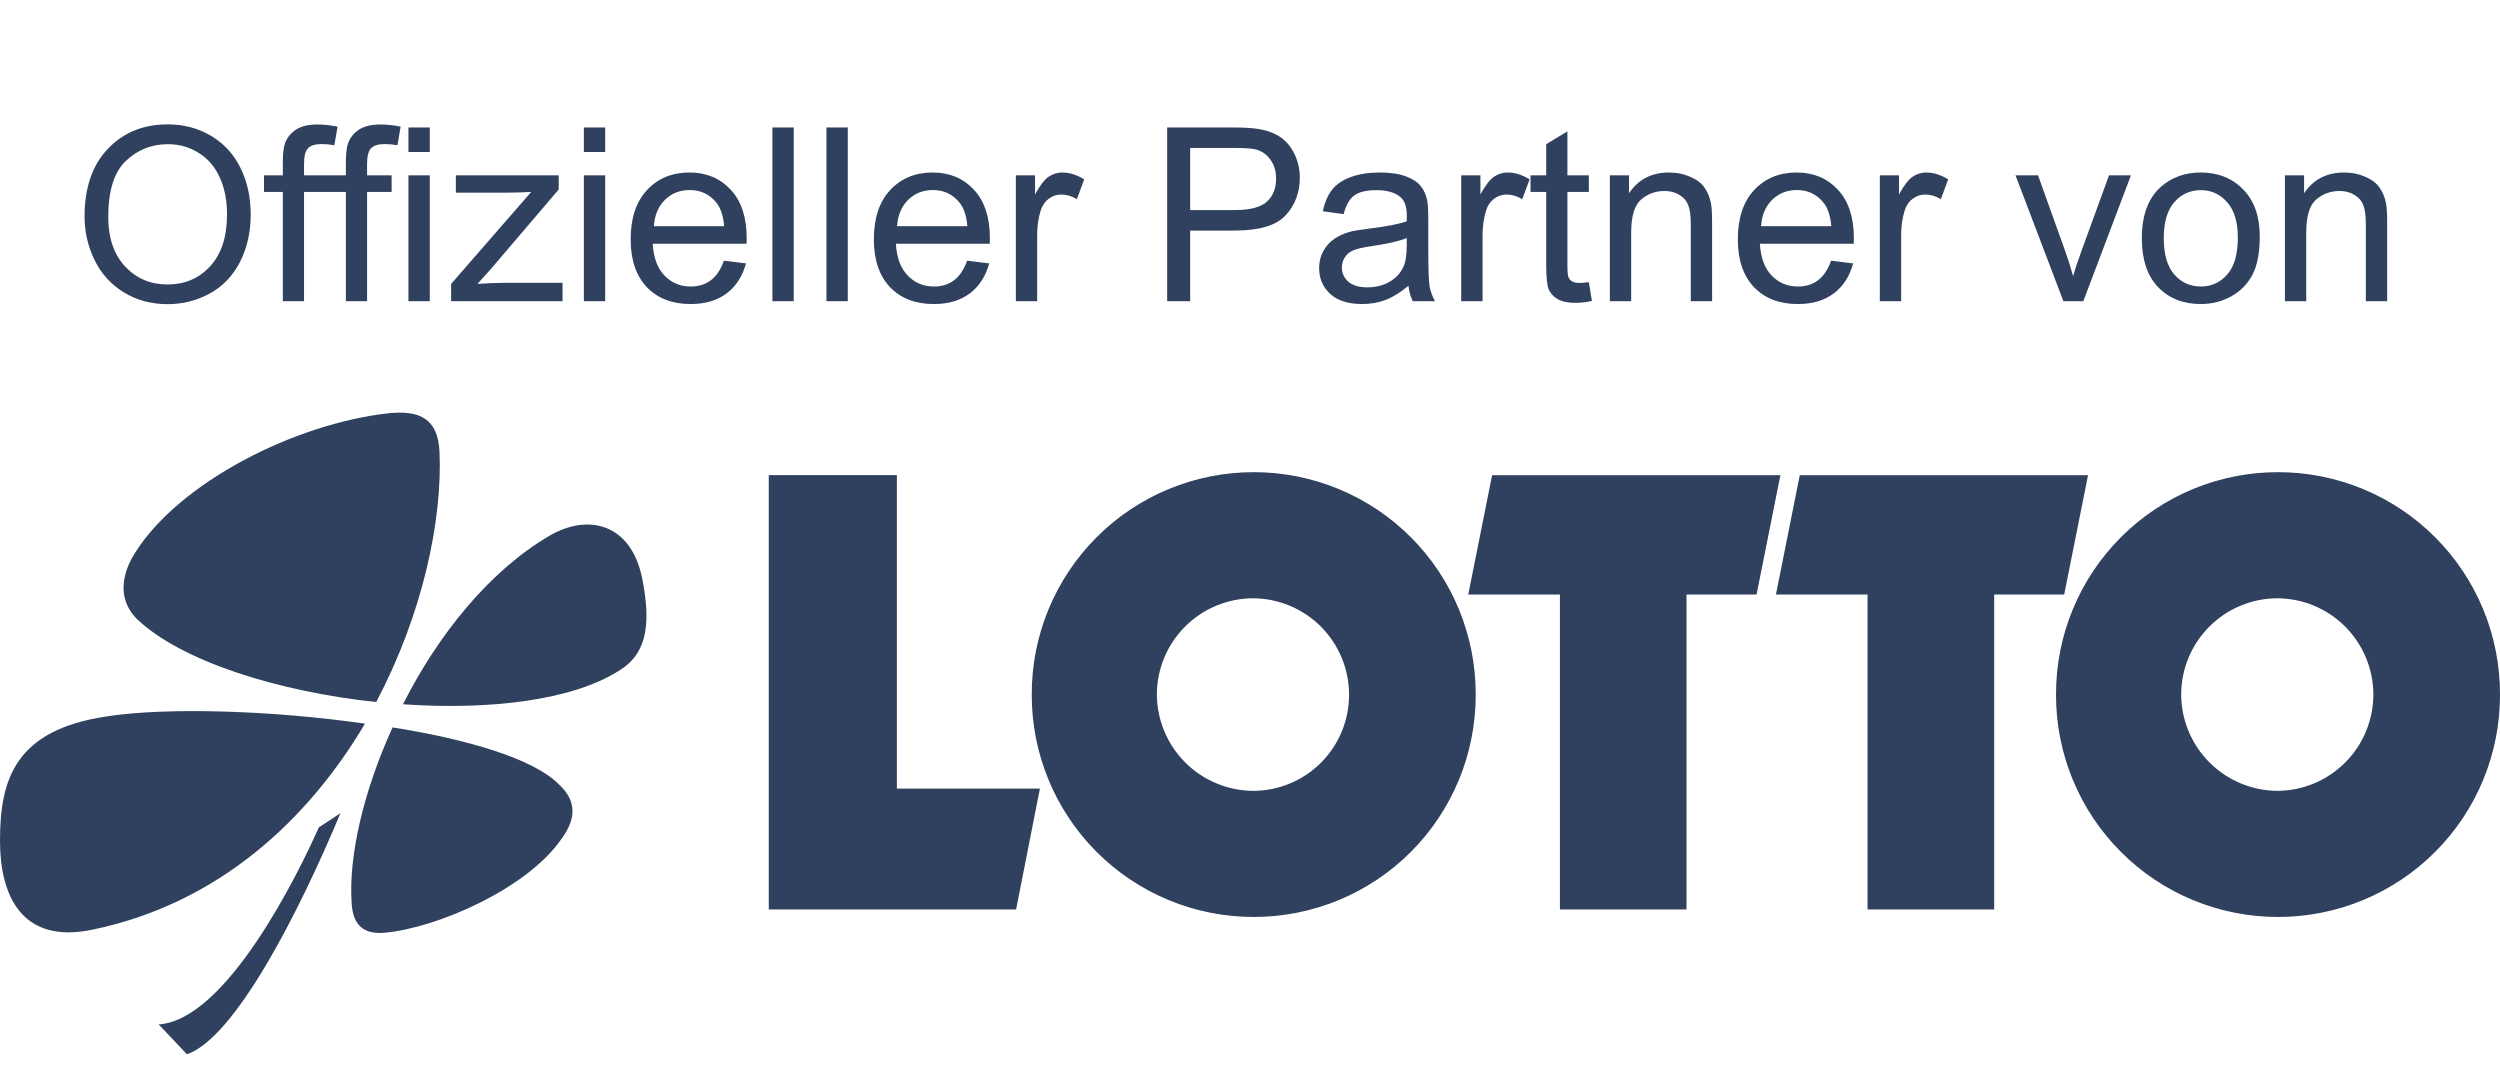
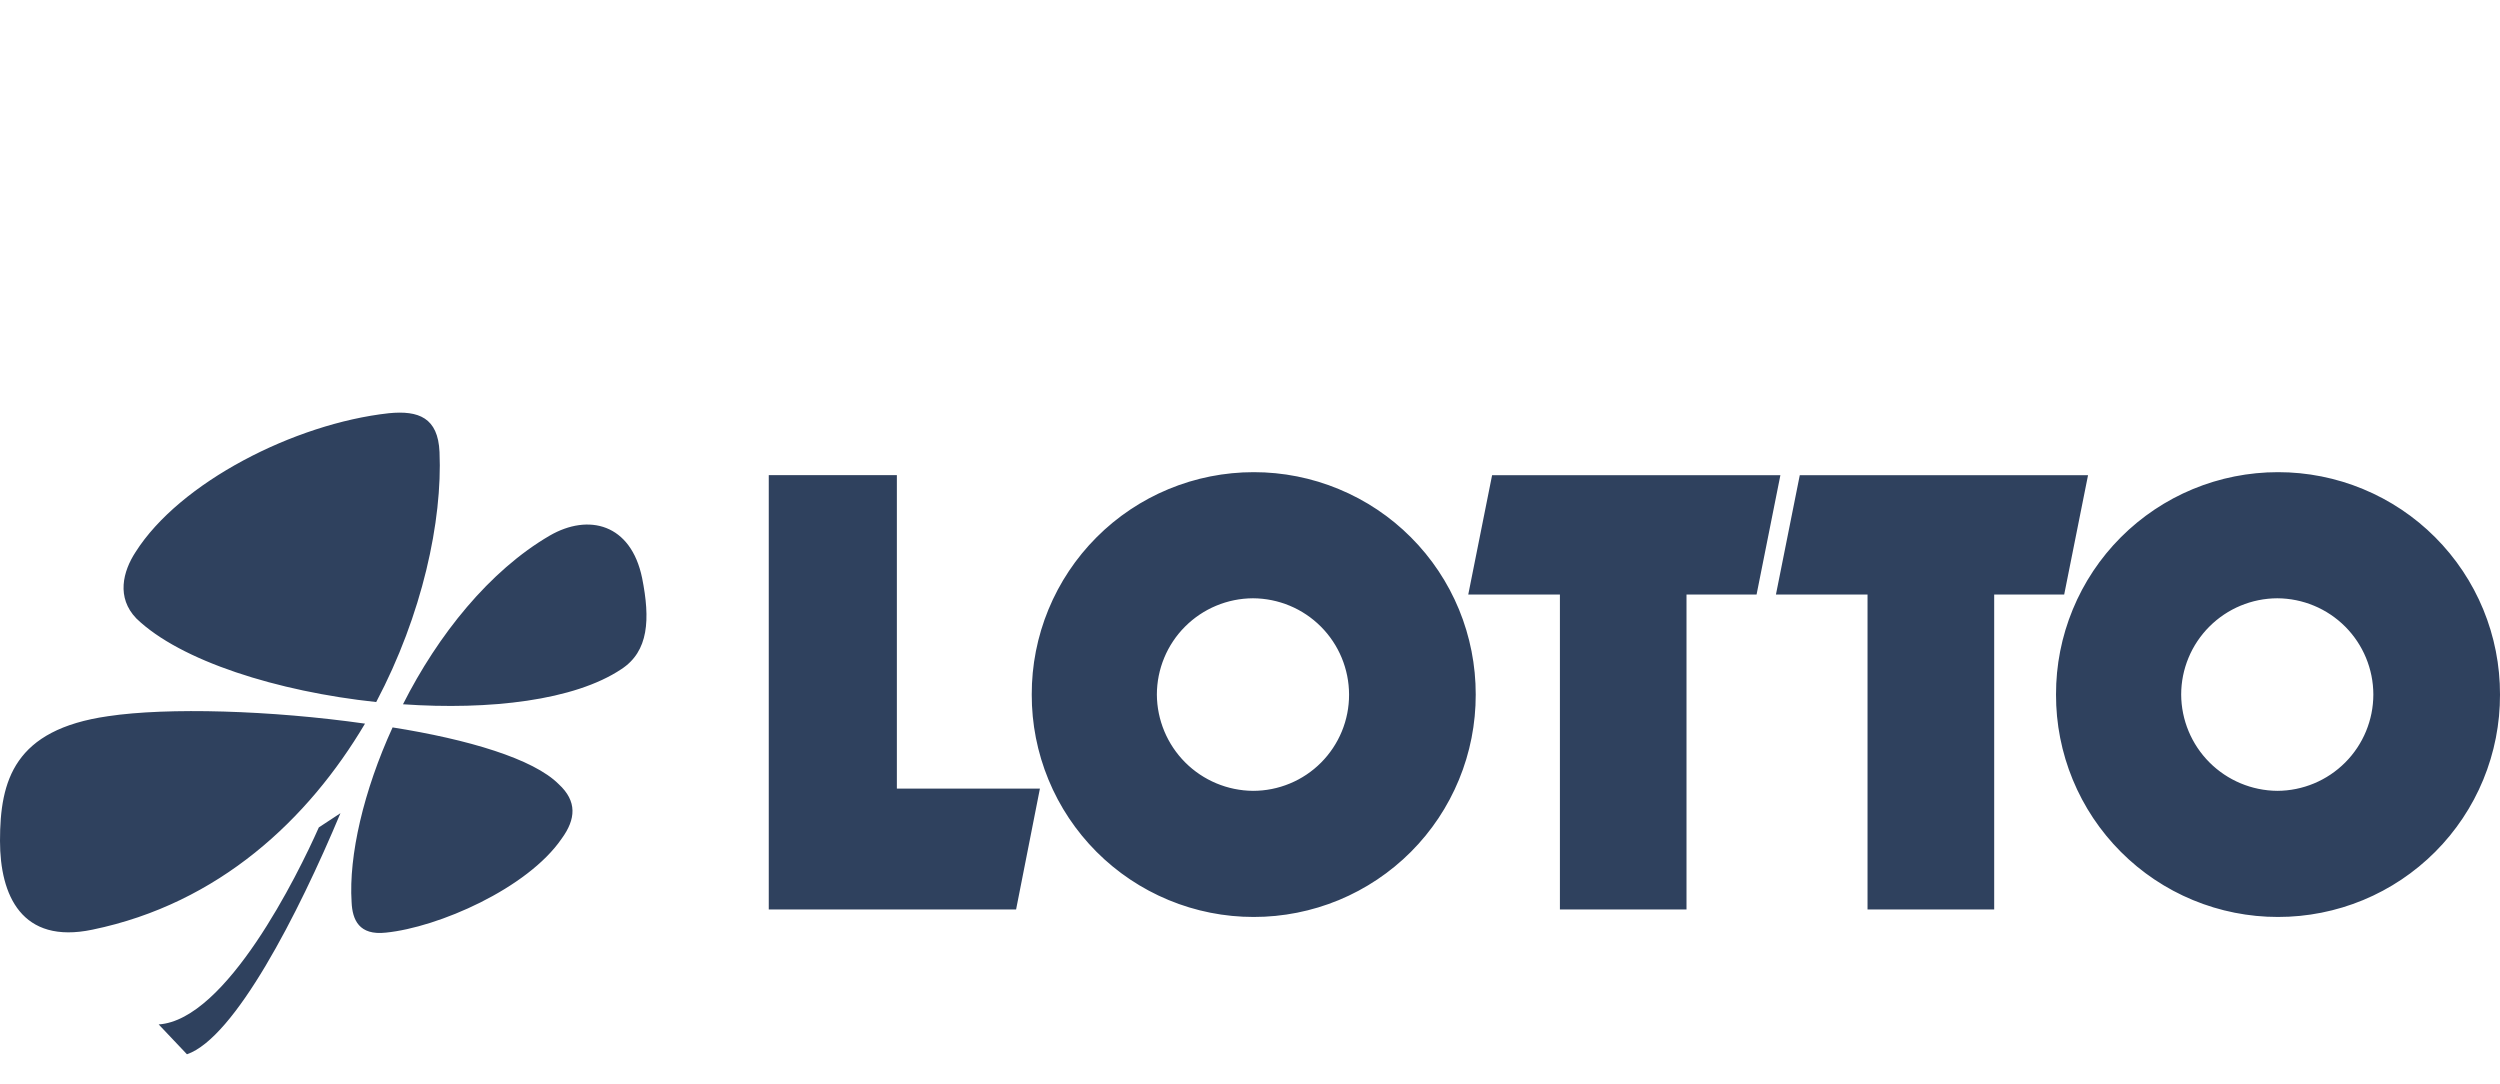
<svg xmlns="http://www.w3.org/2000/svg" width="83" height="36" viewBox="0 0 83 36" fill="none">
-   <path d="M2.807 7.191C2.807 6.233 3.064 5.484 3.578 4.944C4.092 4.401 4.756 4.129 5.569 4.129C6.102 4.129 6.582 4.257 7.009 4.511C7.437 4.766 7.762 5.121 7.985 5.577C8.211 6.031 8.323 6.547 8.323 7.124C8.323 7.709 8.205 8.232 7.969 8.694C7.733 9.155 7.399 9.506 6.966 9.744C6.533 9.98 6.066 10.098 5.565 10.098C5.022 10.098 4.537 9.967 4.109 9.705C3.682 9.443 3.358 9.085 3.138 8.631C2.917 8.177 2.807 7.697 2.807 7.191ZM3.594 7.202C3.594 7.898 3.78 8.446 4.153 8.847C4.528 9.246 4.997 9.445 5.561 9.445C6.136 9.445 6.608 9.243 6.978 8.839C7.35 8.435 7.537 7.862 7.537 7.12C7.537 6.65 7.457 6.241 7.296 5.892C7.139 5.541 6.907 5.269 6.6 5.078C6.296 4.884 5.953 4.787 5.573 4.787C5.033 4.787 4.567 4.973 4.176 5.345C3.788 5.715 3.594 6.334 3.594 7.202ZM9.39 10V6.372H8.764V5.821H9.39V5.377C9.39 5.096 9.415 4.888 9.465 4.751C9.533 4.567 9.652 4.419 9.823 4.306C9.996 4.191 10.237 4.133 10.547 4.133C10.746 4.133 10.966 4.157 11.208 4.204L11.101 4.822C10.954 4.796 10.815 4.783 10.684 4.783C10.469 4.783 10.317 4.829 10.228 4.92C10.139 5.012 10.094 5.184 10.094 5.436V5.821H10.909V6.372H10.094V10H9.39ZM11.483 10V6.372H10.857V5.821H11.483V5.377C11.483 5.096 11.508 4.888 11.558 4.751C11.626 4.567 11.745 4.419 11.916 4.306C12.089 4.191 12.33 4.133 12.64 4.133C12.839 4.133 13.059 4.157 13.301 4.204L13.195 4.822C13.048 4.796 12.909 4.783 12.777 4.783C12.562 4.783 12.41 4.829 12.321 4.92C12.232 5.012 12.187 5.184 12.187 5.436V5.821H13.002V6.372H12.187V10H11.483ZM13.56 5.046V4.232H14.269V5.046H13.56ZM13.56 10V5.821H14.269V10H13.56ZM14.977 10V9.426L17.637 6.372C17.335 6.388 17.069 6.396 16.838 6.396H15.134V5.821H18.55V6.29L16.287 8.942L15.851 9.426C16.168 9.402 16.466 9.39 16.744 9.39H18.676V10H14.977ZM19.384 5.046V4.232H20.092V5.046H19.384ZM19.384 10V5.821H20.092V10H19.384ZM24.035 8.654L24.767 8.745C24.651 9.172 24.437 9.504 24.125 9.74C23.813 9.976 23.414 10.094 22.929 10.094C22.318 10.094 21.833 9.907 21.473 9.532C21.116 9.154 20.938 8.625 20.938 7.946C20.938 7.243 21.119 6.697 21.481 6.309C21.843 5.921 22.313 5.727 22.89 5.727C23.448 5.727 23.905 5.917 24.259 6.297C24.613 6.678 24.79 7.213 24.79 7.903C24.79 7.945 24.789 8.008 24.786 8.092H21.67C21.696 8.551 21.826 8.902 22.059 9.146C22.293 9.39 22.584 9.512 22.933 9.512C23.193 9.512 23.414 9.444 23.598 9.307C23.782 9.171 23.927 8.953 24.035 8.654ZM21.709 7.509H24.043C24.011 7.158 23.922 6.894 23.775 6.718C23.549 6.446 23.257 6.309 22.898 6.309C22.572 6.309 22.298 6.418 22.075 6.636C21.855 6.854 21.733 7.145 21.709 7.509ZM25.644 10V4.232H26.352V10H25.644ZM27.438 10V4.232H28.146V10H27.438ZM32.109 8.654L32.84 8.745C32.725 9.172 32.511 9.504 32.199 9.74C31.887 9.976 31.488 10.094 31.003 10.094C30.392 10.094 29.907 9.907 29.547 9.532C29.19 9.154 29.012 8.625 29.012 7.946C29.012 7.243 29.193 6.697 29.555 6.309C29.917 5.921 30.387 5.727 30.964 5.727C31.522 5.727 31.979 5.917 32.333 6.297C32.687 6.678 32.864 7.213 32.864 7.903C32.864 7.945 32.863 8.008 32.86 8.092H29.744C29.77 8.551 29.9 8.902 30.134 9.146C30.367 9.39 30.658 9.512 31.007 9.512C31.267 9.512 31.488 9.444 31.672 9.307C31.855 9.171 32.001 8.953 32.109 8.654ZM29.783 7.509H32.117C32.085 7.158 31.996 6.894 31.849 6.718C31.623 6.446 31.331 6.309 30.972 6.309C30.646 6.309 30.372 6.418 30.149 6.636C29.929 6.854 29.807 7.145 29.783 7.509ZM33.726 10V5.821H34.363V6.455C34.526 6.158 34.675 5.963 34.812 5.869C34.951 5.774 35.103 5.727 35.268 5.727C35.507 5.727 35.75 5.803 35.996 5.955L35.752 6.612C35.579 6.51 35.406 6.459 35.233 6.459C35.078 6.459 34.939 6.506 34.816 6.6C34.693 6.692 34.605 6.821 34.552 6.986C34.473 7.238 34.434 7.513 34.434 7.812V10H33.726ZM38.75 10V4.232H40.926C41.309 4.232 41.602 4.25 41.804 4.287C42.087 4.334 42.325 4.425 42.516 4.558C42.707 4.689 42.861 4.874 42.976 5.113C43.094 5.352 43.153 5.614 43.153 5.9C43.153 6.391 42.997 6.806 42.685 7.147C42.373 7.486 41.809 7.655 40.993 7.655H39.514V10H38.75ZM39.514 6.974H41.005C41.498 6.974 41.848 6.882 42.056 6.699C42.263 6.515 42.366 6.257 42.366 5.924C42.366 5.682 42.305 5.476 42.181 5.306C42.061 5.133 41.901 5.019 41.702 4.964C41.573 4.929 41.336 4.912 40.989 4.912H39.514V6.974ZM46.761 9.485C46.499 9.708 46.246 9.865 46.002 9.957C45.761 10.049 45.501 10.094 45.223 10.094C44.764 10.094 44.411 9.983 44.165 9.76C43.918 9.534 43.795 9.247 43.795 8.898C43.795 8.694 43.841 8.507 43.932 8.34C44.027 8.169 44.149 8.033 44.298 7.93C44.45 7.828 44.621 7.751 44.81 7.698C44.949 7.661 45.159 7.626 45.439 7.592C46.011 7.524 46.432 7.442 46.703 7.348C46.705 7.251 46.706 7.189 46.706 7.163C46.706 6.875 46.639 6.671 46.506 6.553C46.325 6.393 46.056 6.313 45.699 6.313C45.366 6.313 45.119 6.372 44.959 6.49C44.802 6.606 44.685 6.812 44.609 7.108L43.917 7.014C43.98 6.717 44.083 6.478 44.227 6.297C44.372 6.114 44.58 5.973 44.853 5.876C45.126 5.777 45.442 5.727 45.801 5.727C46.158 5.727 46.448 5.769 46.671 5.853C46.894 5.937 47.058 6.043 47.163 6.172C47.268 6.297 47.341 6.457 47.383 6.652C47.407 6.772 47.419 6.99 47.419 7.305V8.249C47.419 8.907 47.433 9.325 47.462 9.5C47.493 9.673 47.554 9.84 47.643 10H46.903C46.83 9.853 46.782 9.681 46.761 9.485ZM46.703 7.903C46.445 8.008 46.06 8.097 45.546 8.17C45.255 8.212 45.049 8.26 44.928 8.312C44.807 8.364 44.714 8.442 44.648 8.544C44.583 8.644 44.55 8.755 44.55 8.879C44.55 9.067 44.621 9.225 44.763 9.351C44.907 9.477 45.117 9.54 45.392 9.54C45.665 9.54 45.908 9.481 46.12 9.363C46.333 9.242 46.489 9.078 46.588 8.871C46.664 8.711 46.703 8.475 46.703 8.162V7.903ZM48.512 10V5.821H49.15V6.455C49.312 6.158 49.462 5.963 49.598 5.869C49.737 5.774 49.89 5.727 50.055 5.727C50.294 5.727 50.536 5.803 50.783 5.955L50.539 6.612C50.366 6.51 50.193 6.459 50.019 6.459C49.865 6.459 49.726 6.506 49.602 6.6C49.479 6.692 49.391 6.821 49.339 6.986C49.26 7.238 49.221 7.513 49.221 7.812V10H48.512ZM52.75 9.367L52.852 9.992C52.653 10.034 52.475 10.055 52.317 10.055C52.06 10.055 51.861 10.014 51.719 9.933C51.578 9.852 51.478 9.746 51.42 9.614C51.362 9.481 51.334 9.201 51.334 8.776V6.372H50.814V5.821H51.334V4.787L52.038 4.362V5.821H52.75V6.372H52.038V8.816C52.038 9.018 52.05 9.147 52.073 9.205C52.099 9.263 52.14 9.309 52.195 9.343C52.253 9.377 52.334 9.394 52.439 9.394C52.518 9.394 52.621 9.385 52.75 9.367ZM53.447 10V5.821H54.084V6.415C54.391 5.956 54.834 5.727 55.414 5.727C55.666 5.727 55.897 5.773 56.106 5.865C56.319 5.954 56.477 6.072 56.583 6.219C56.687 6.366 56.761 6.54 56.803 6.742C56.829 6.873 56.842 7.103 56.842 7.431V10H56.134V7.458C56.134 7.17 56.106 6.955 56.051 6.813C55.996 6.669 55.898 6.555 55.756 6.471C55.617 6.384 55.453 6.341 55.264 6.341C54.963 6.341 54.702 6.436 54.481 6.628C54.264 6.819 54.155 7.183 54.155 7.718V10H53.447ZM60.793 8.654L61.524 8.745C61.409 9.172 61.195 9.504 60.883 9.74C60.571 9.976 60.172 10.094 59.687 10.094C59.076 10.094 58.59 9.907 58.231 9.532C57.874 9.154 57.696 8.625 57.696 7.946C57.696 7.243 57.877 6.697 58.239 6.309C58.601 5.921 59.071 5.727 59.648 5.727C60.206 5.727 60.663 5.917 61.017 6.297C61.371 6.678 61.548 7.213 61.548 7.903C61.548 7.945 61.547 8.008 61.544 8.092H58.428C58.454 8.551 58.584 8.902 58.817 9.146C59.051 9.39 59.342 9.512 59.691 9.512C59.951 9.512 60.172 9.444 60.356 9.307C60.539 9.171 60.685 8.953 60.793 8.654ZM58.467 7.509H60.8C60.769 7.158 60.68 6.894 60.533 6.718C60.307 6.446 60.015 6.309 59.656 6.309C59.33 6.309 59.056 6.418 58.833 6.636C58.613 6.854 58.491 7.145 58.467 7.509ZM62.41 10V5.821H63.047V6.455C63.21 6.158 63.359 5.963 63.496 5.869C63.635 5.774 63.787 5.727 63.952 5.727C64.191 5.727 64.433 5.803 64.68 5.955L64.436 6.612C64.263 6.51 64.09 6.459 63.917 6.459C63.762 6.459 63.623 6.506 63.5 6.6C63.376 6.692 63.288 6.821 63.236 6.986C63.157 7.238 63.118 7.513 63.118 7.812V10H62.41ZM68.505 10L66.915 5.821H67.663L68.56 8.324C68.657 8.594 68.746 8.875 68.827 9.166C68.89 8.945 68.978 8.681 69.091 8.371L70.019 5.821H70.747L69.166 10H68.505ZM71.109 7.911C71.109 7.137 71.325 6.564 71.755 6.191C72.114 5.882 72.552 5.727 73.069 5.727C73.643 5.727 74.113 5.916 74.478 6.294C74.842 6.669 75.024 7.188 75.024 7.852C75.024 8.389 74.943 8.813 74.78 9.123C74.62 9.429 74.386 9.668 74.076 9.839C73.769 10.009 73.433 10.094 73.069 10.094C72.484 10.094 72.01 9.907 71.648 9.532C71.289 9.157 71.109 8.616 71.109 7.911ZM71.837 7.911C71.837 8.446 71.954 8.847 72.188 9.115C72.421 9.38 72.715 9.512 73.069 9.512C73.42 9.512 73.713 9.378 73.946 9.111C74.18 8.843 74.296 8.435 74.296 7.887C74.296 7.37 74.178 6.979 73.942 6.715C73.709 6.447 73.418 6.313 73.069 6.313C72.715 6.313 72.421 6.446 72.188 6.711C71.954 6.976 71.837 7.376 71.837 7.911ZM75.859 10V5.821H76.496V6.415C76.803 5.956 77.246 5.727 77.826 5.727C78.078 5.727 78.308 5.773 78.518 5.865C78.731 5.954 78.89 6.072 78.995 6.219C79.099 6.366 79.173 6.54 79.215 6.742C79.241 6.873 79.254 7.103 79.254 7.431V10H78.546V7.458C78.546 7.17 78.518 6.955 78.463 6.813C78.408 6.669 78.31 6.555 78.168 6.471C78.029 6.384 77.865 6.341 77.676 6.341C77.375 6.341 77.114 6.436 76.893 6.628C76.676 6.819 76.567 7.183 76.567 7.718V10H75.859Z" fill="#2F415E" />
  <path fill-rule="evenodd" clip-rule="evenodd" d="M25.523 15.774H29.776V26.182H34.525L33.734 30.195H25.523V15.774ZM49.538 15.774L48.746 19.739H51.789V30.195H55.992V19.739H58.318L59.109 15.776H49.538V15.774ZM59.753 15.774L58.961 19.739H62.002V30.195H66.207V19.739H68.531L69.323 15.776H59.753V15.774ZM68.26 23.059C68.257 24.028 68.446 24.988 68.815 25.884C69.184 26.781 69.727 27.595 70.412 28.281C71.096 28.967 71.909 29.511 72.805 29.882C73.7 30.253 74.66 30.444 75.629 30.443C76.599 30.444 77.559 30.253 78.454 29.883C79.35 29.512 80.163 28.968 80.848 28.282C81.533 27.596 82.076 26.781 82.445 25.885C82.814 24.989 83.003 24.028 83 23.059C83.002 22.09 82.814 21.13 82.444 20.233C82.075 19.337 81.532 18.523 80.847 17.837C80.163 17.151 79.349 16.607 78.454 16.237C77.558 15.866 76.599 15.675 75.629 15.676C74.66 15.676 73.701 15.866 72.805 16.237C71.91 16.608 71.097 17.152 70.412 17.838C69.727 18.524 69.185 19.338 68.816 20.234C68.446 21.13 68.257 22.09 68.26 23.059ZM72.415 23.059C72.416 22.213 72.753 21.401 73.351 20.803C73.949 20.204 74.759 19.866 75.606 19.863C76.452 19.867 77.262 20.204 77.86 20.803C78.457 21.402 78.794 22.213 78.795 23.059C78.794 23.905 78.458 24.717 77.86 25.316C77.262 25.915 76.452 26.253 75.606 26.256C74.76 26.249 73.951 25.91 73.354 25.312C72.757 24.714 72.419 23.904 72.415 23.059ZM34.254 23.059C34.251 24.028 34.44 24.988 34.809 25.884C35.178 26.781 35.721 27.595 36.405 28.281C37.09 28.967 37.903 29.511 38.799 29.882C39.694 30.253 40.654 30.444 41.623 30.443C42.592 30.444 43.552 30.253 44.448 29.883C45.343 29.512 46.157 28.968 46.842 28.282C47.527 27.596 48.069 26.781 48.438 25.885C48.808 24.989 48.996 24.028 48.994 23.059C48.996 22.09 48.807 21.13 48.438 20.233C48.069 19.337 47.526 18.523 46.841 17.837C46.157 17.151 45.343 16.607 44.447 16.237C43.552 15.866 42.592 15.675 41.623 15.676C40.654 15.676 39.694 15.866 38.799 16.237C37.904 16.608 37.09 17.152 36.406 17.838C35.721 18.524 35.179 19.338 34.809 20.234C34.44 21.13 34.251 22.09 34.254 23.059ZM38.408 23.059C38.41 22.213 38.746 21.401 39.344 20.803C39.942 20.204 40.753 19.866 41.599 19.863C42.445 19.867 43.256 20.204 43.853 20.803C44.451 21.402 44.787 22.213 44.789 23.059C44.79 23.479 44.709 23.894 44.549 24.282C44.389 24.67 44.154 25.023 43.858 25.32C43.562 25.617 43.21 25.853 42.822 26.013C42.434 26.174 42.019 26.256 41.599 26.256C40.754 26.249 39.945 25.91 39.348 25.312C38.751 24.714 38.413 23.904 38.408 23.059ZM13.379 23.382C16.249 23.581 19.068 23.258 20.627 22.217C21.541 21.623 21.59 20.557 21.319 19.194C20.949 17.385 19.538 17.038 18.251 17.782C16.25 18.948 14.543 21.077 13.379 23.382ZM12.49 23.308C14.023 20.409 14.691 17.288 14.592 15.008C14.543 13.867 13.899 13.621 12.909 13.719C9.769 14.065 5.96 16.023 4.501 18.328C4.08 18.971 3.858 19.84 4.526 20.532C5.985 21.944 9.225 22.961 12.49 23.308ZM12.12 24.025C9.001 23.581 5.564 23.481 3.587 23.778C0.47 24.224 0 25.909 0 27.916C0 29.724 0.717 31.359 3.068 30.865C7.271 29.997 10.239 27.197 12.118 24.025H12.12ZM13.034 24.15C12.071 26.254 11.574 28.411 11.673 29.948C11.698 30.541 11.921 31.062 12.812 30.963C14.543 30.79 17.51 29.502 18.648 27.842C19.118 27.197 19.167 26.603 18.549 26.034C17.709 25.19 15.531 24.546 13.034 24.15ZM11.303 26.998L10.585 27.47C9.893 29.03 7.517 33.862 5.268 34.011L6.207 35.002C7.79 34.457 9.893 30.369 11.303 26.998Z" fill="#2F415E" />
</svg>